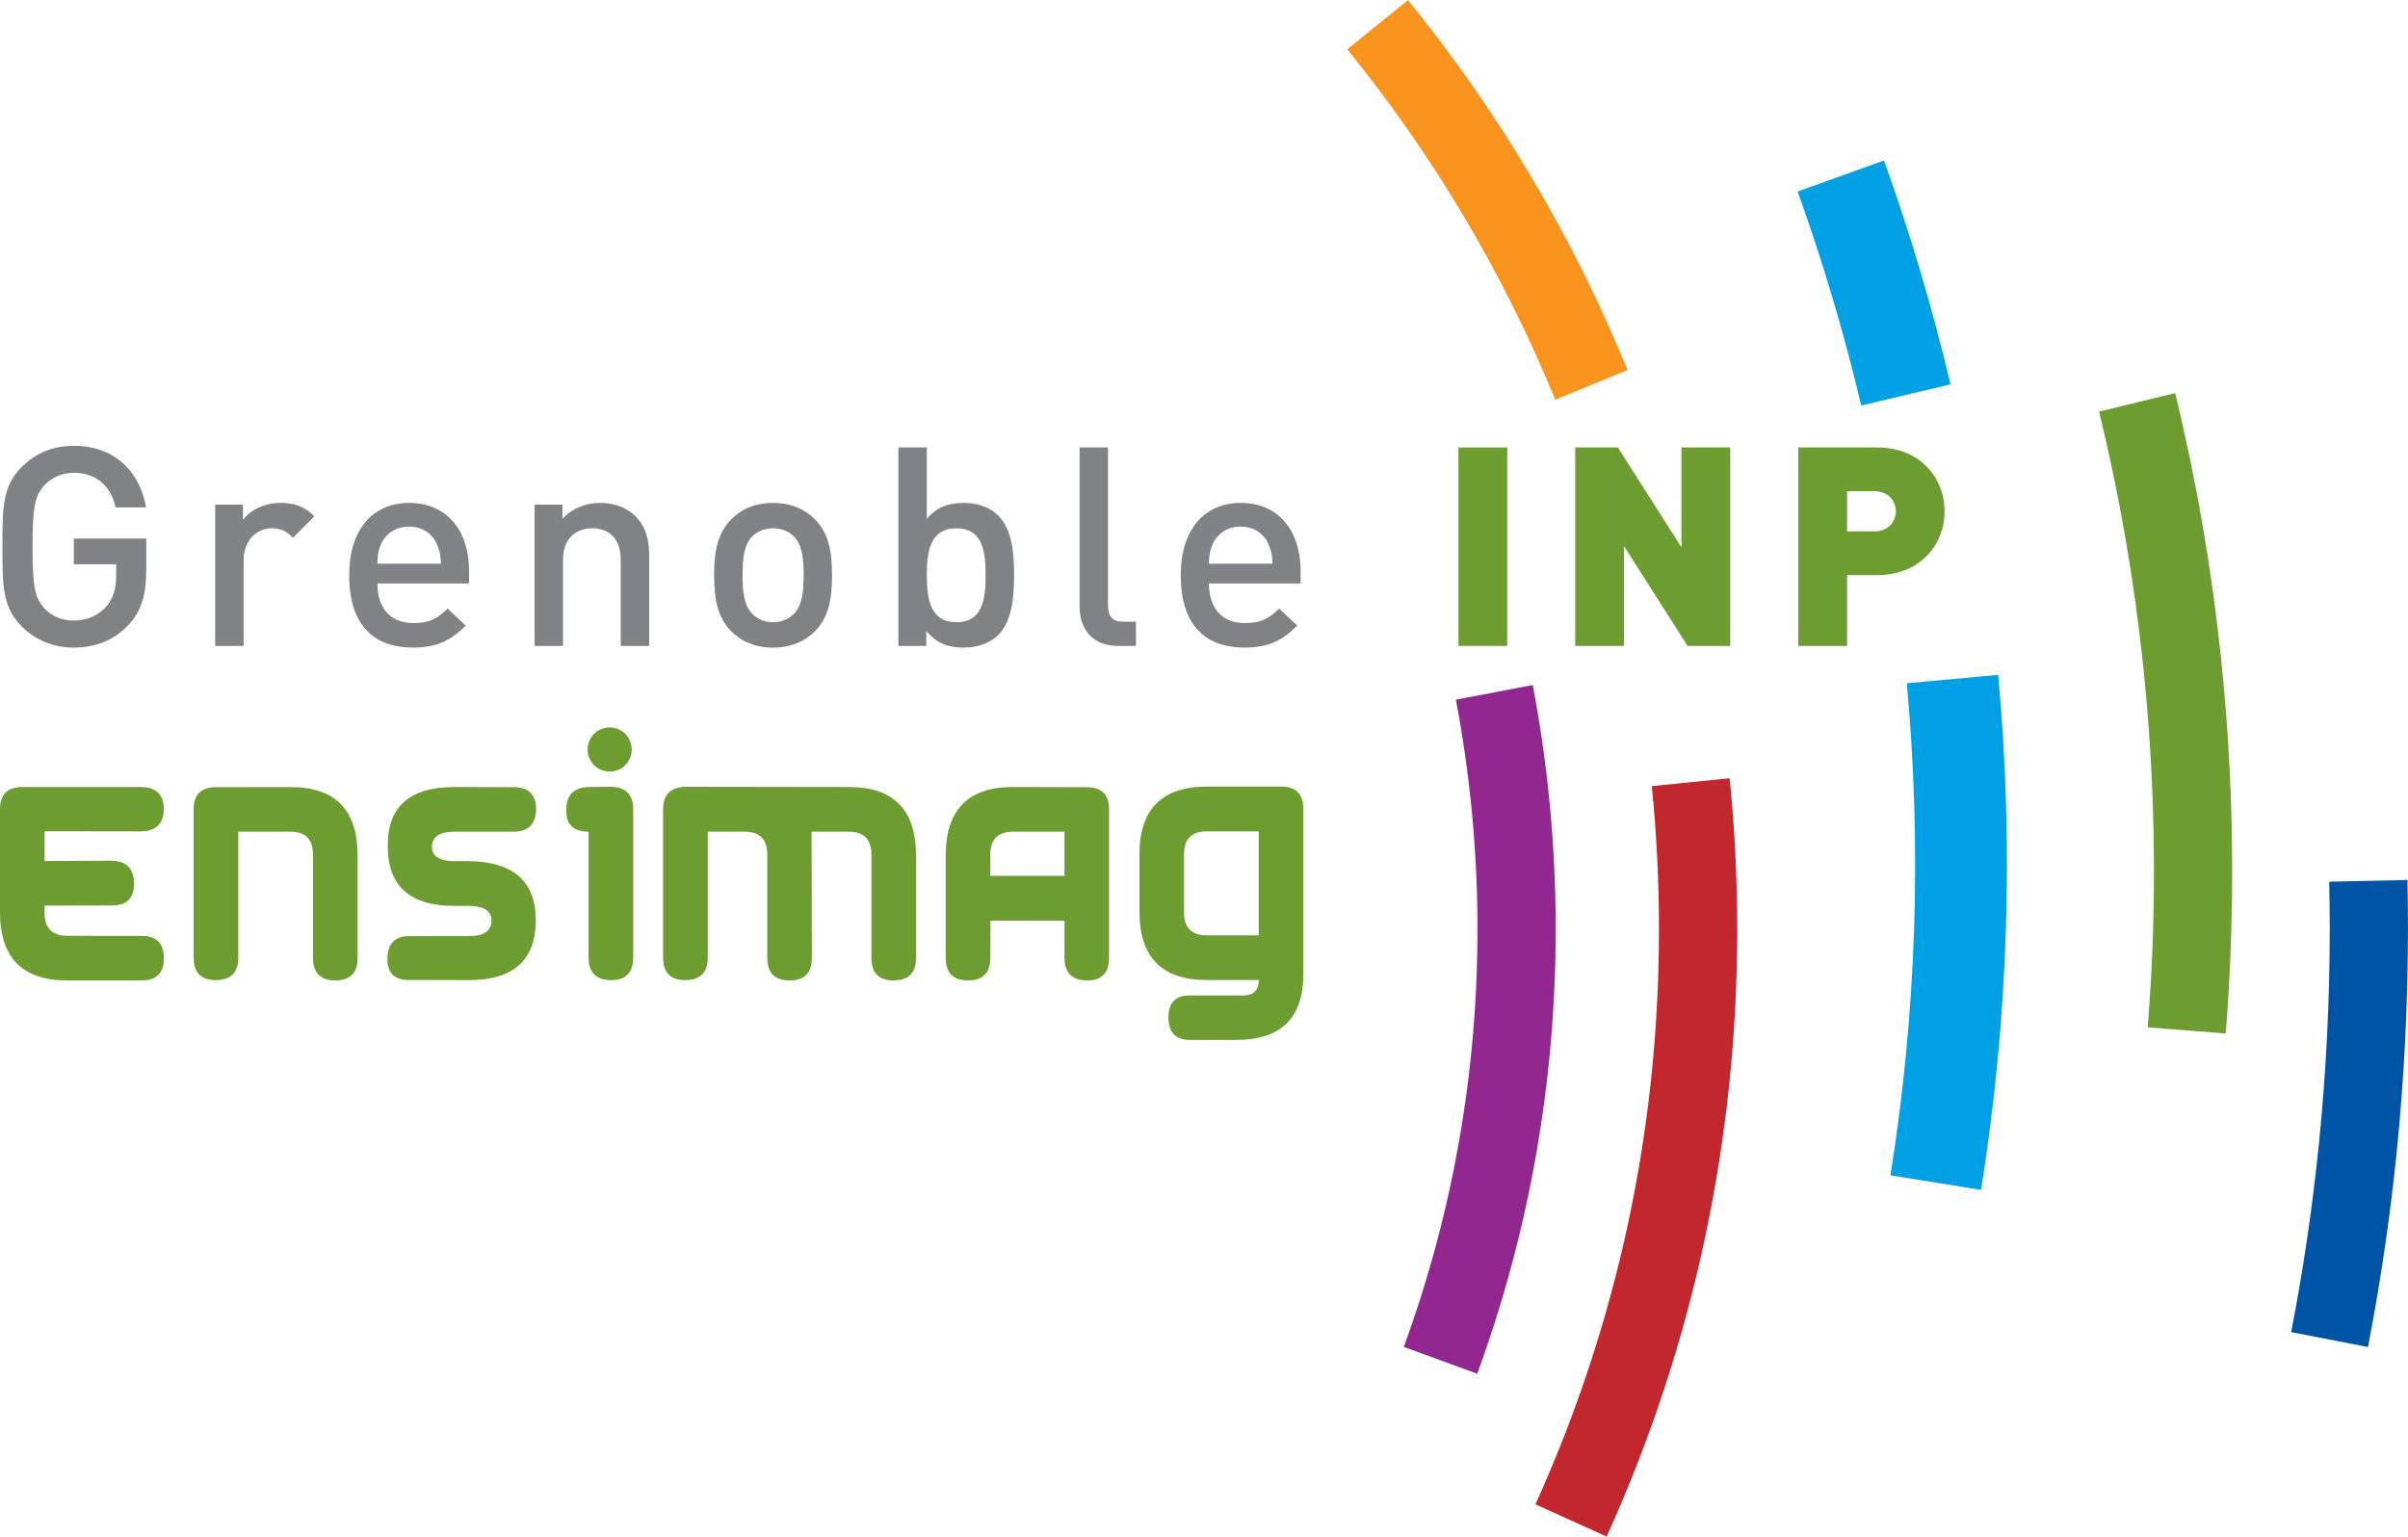
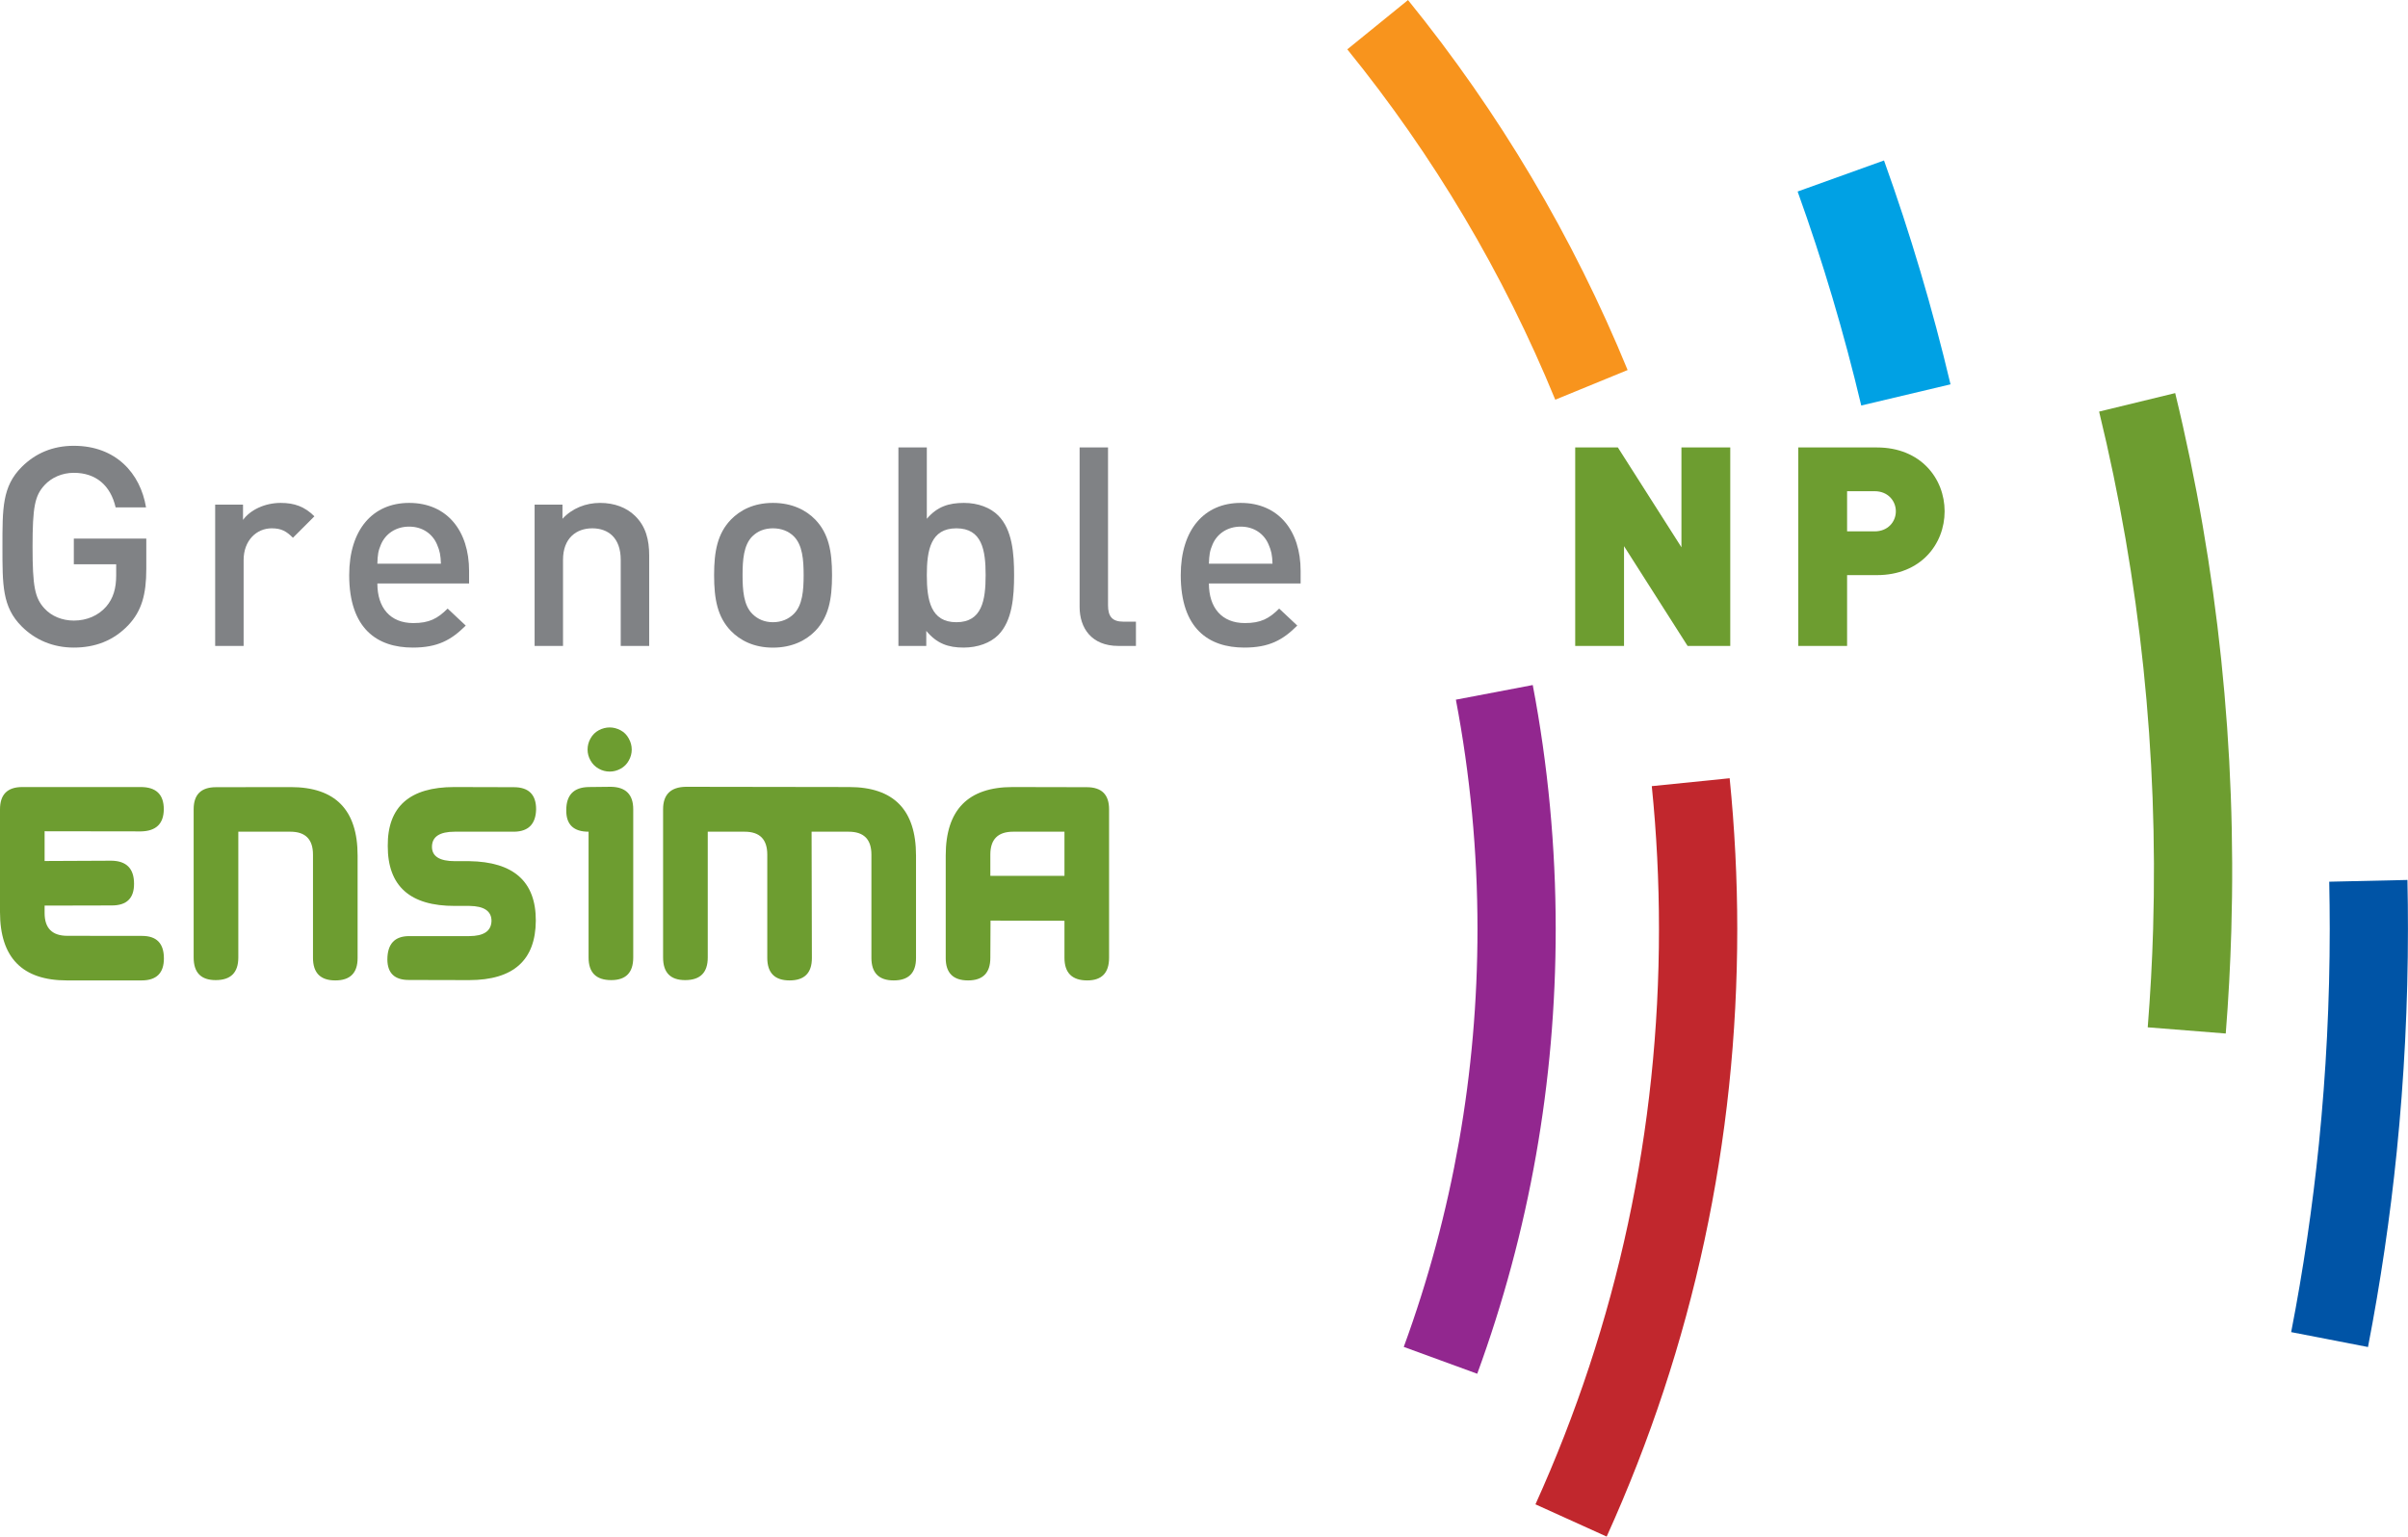
<svg xmlns="http://www.w3.org/2000/svg" width="188.07pt" height="120.03pt" viewBox="0 0 188.07 120.03" version="1.1">
  <defs>
    <clipPath id="clip1">
      <path d="M 119 60 L 136 60 L 136 120.031 L 119 120.031 Z M 119 60 " />
    </clipPath>
    <clipPath id="clip2">
      <path d="M 178 68 L 188.07 68 L 188.07 106 L 178 106 Z M 178 68 " />
    </clipPath>
  </defs>
  <g id="surface1">
-     <path style=" stroke:none;fill-rule:nonzero;fill:rgb(0%,63.1%,89.4%);fill-opacity:1;" d="M 148.926 53.375 C 150.109 66.203 149.68 79.133 147.645 91.812 L 154.723 92.949 C 156.852 79.676 157.305 66.145 156.062 52.719 " />
    <path style=" stroke:none;fill-rule:nonzero;fill:rgb(0%,63.1%,89.4%);fill-opacity:1;" d="M 140.398 14.961 C 142.355 20.398 144.027 26.023 145.367 31.676 L 152.34 30.023 C 150.938 24.109 149.191 18.227 147.145 12.535 " />
    <path style=" stroke:none;fill-rule:nonzero;fill:rgb(57.3%,15.3%,56.099%);fill-opacity:1;" d="M 109.637 105.215 C 113.457 94.777 115.395 83.793 115.395 72.57 C 115.395 66.547 114.824 60.52 113.707 54.656 L 119.711 53.512 C 120.902 59.754 121.504 66.164 121.504 72.57 C 121.504 84.512 119.441 96.199 115.375 107.312 " />
    <g clip-path="url(#clip1)" clip-rule="nonzero">
      <path style=" stroke:none;fill-rule:nonzero;fill:rgb(75.699%,15.3%,17.599%);fill-opacity:1;" d="M 119.922 117.512 C 126.324 103.355 129.57 88.238 129.57 72.574 C 129.57 68.848 129.383 65.09 129.008 61.41 L 135.09 60.793 C 135.48 64.68 135.684 68.641 135.684 72.574 C 135.684 89.109 132.254 105.078 125.484 120.031 " />
    </g>
    <path style=" stroke:none;fill-rule:nonzero;fill:rgb(96.899%,57.999%,11.4%);fill-opacity:1;" d="M 121.469 31.223 C 117.43 21.367 111.965 12.16 105.227 3.855 L 109.969 0.004 C 117.086 8.773 122.855 18.496 127.121 28.906 " />
    <path style=" stroke:none;fill-rule:nonzero;fill:rgb(42.699%,61.6%,18.799%);fill-opacity:1;" d="M 167.742 80.25 C 167.945 77.703 168.09 75.113 168.164 72.555 C 168.562 58.895 167.145 45.301 163.945 32.152 L 169.887 30.707 C 173.211 44.387 174.688 58.527 174.27 72.734 C 174.191 75.395 174.047 78.086 173.836 80.734 " />
    <g clip-path="url(#clip2)" clip-rule="nonzero">
      <path style=" stroke:none;fill-rule:nonzero;fill:rgb(0%,32.899%,65.099%);fill-opacity:1;" d="M 188.027 68.738 L 181.918 68.875 C 181.941 70.09 181.957 71.332 181.957 72.57 C 181.957 78.168 181.672 83.812 181.113 89.348 C 180.613 94.27 179.887 99.219 178.945 104.059 L 184.945 105.223 C 185.918 100.199 186.676 95.066 187.191 89.965 C 187.773 84.223 188.066 78.375 188.066 72.57 C 188.066 71.289 188.055 70 188.027 68.738 " />
    </g>
    <path style=" stroke:none;fill-rule:nonzero;fill:rgb(50.2%,50.999%,52.199%);fill-opacity:1;" d="M 10.031 48.824 C 8.855 50.066 7.398 50.586 5.766 50.586 C 4.156 50.586 2.762 50 1.695 48.934 C 0.168 47.41 0.191 45.688 0.191 42.707 C 0.191 39.723 0.168 38.004 1.695 36.477 C 2.762 35.41 4.113 34.824 5.766 34.824 C 9.055 34.824 10.969 36.98 11.406 39.637 L 9.031 39.637 C 8.641 37.938 7.508 36.934 5.766 36.934 C 4.852 36.934 4.023 37.305 3.48 37.895 C 2.719 38.723 2.543 39.59 2.543 42.707 C 2.543 45.82 2.719 46.711 3.48 47.539 C 4.023 48.129 4.852 48.477 5.766 48.477 C 6.789 48.477 7.684 48.082 8.293 47.387 C 8.855 46.734 9.074 45.949 9.074 44.949 L 9.074 44.078 L 5.766 44.078 L 5.766 42.074 L 11.426 42.074 L 11.426 44.449 C 11.426 46.449 11.055 47.734 10.031 48.824 " />
    <path style=" stroke:none;fill-rule:nonzero;fill:rgb(50.2%,50.999%,52.199%);fill-opacity:1;" d="M 22.879 42.008 C 22.379 41.508 21.984 41.27 21.223 41.27 C 20.027 41.27 19.027 42.227 19.027 43.75 L 19.027 50.457 L 16.805 50.457 L 16.805 39.418 L 18.98 39.418 L 18.98 40.613 C 19.547 39.832 20.68 39.285 21.922 39.285 C 22.988 39.285 23.793 39.57 24.555 40.332 " />
    <path style=" stroke:none;fill-rule:nonzero;fill:rgb(50.2%,50.999%,52.199%);fill-opacity:1;" d="M 34.133 42.531 C 33.781 41.703 33 41.137 31.953 41.137 C 30.91 41.137 30.105 41.703 29.754 42.531 C 29.535 43.031 29.492 43.359 29.473 44.035 L 34.438 44.035 C 34.414 43.359 34.348 43.031 34.133 42.531 M 29.473 45.578 C 29.473 47.473 30.473 48.672 32.281 48.672 C 33.523 48.672 34.176 48.324 34.961 47.539 L 36.375 48.867 C 35.242 50 34.176 50.586 32.238 50.586 C 29.473 50.586 27.273 49.129 27.273 44.926 C 27.273 41.355 29.125 39.285 31.953 39.285 C 34.914 39.285 36.637 41.465 36.637 44.602 L 36.637 45.578 " />
    <path style=" stroke:none;fill-rule:nonzero;fill:rgb(50.2%,50.999%,52.199%);fill-opacity:1;" d="M 48.48 50.457 L 48.48 43.73 C 48.48 42.008 47.5 41.27 46.258 41.27 C 45.02 41.27 43.973 42.031 43.973 43.73 L 43.973 50.457 L 41.754 50.457 L 41.754 39.418 L 43.93 39.418 L 43.93 40.527 C 44.691 39.699 45.758 39.285 46.867 39.285 C 48 39.285 48.938 39.656 49.59 40.289 C 50.441 41.117 50.703 42.16 50.703 43.402 L 50.703 50.457 " />
    <path style=" stroke:none;fill-rule:nonzero;fill:rgb(50.2%,50.999%,52.199%);fill-opacity:1;" d="M 62 41.898 C 61.586 41.488 61.023 41.27 60.367 41.27 C 59.715 41.27 59.172 41.488 58.758 41.898 C 58.082 42.574 57.996 43.73 57.996 44.926 C 57.996 46.125 58.082 47.277 58.758 47.953 C 59.172 48.367 59.715 48.605 60.367 48.605 C 61.023 48.605 61.586 48.367 62 47.953 C 62.676 47.277 62.766 46.125 62.766 44.926 C 62.766 43.73 62.676 42.574 62 41.898 M 63.68 49.281 C 62.961 50.02 61.871 50.59 60.367 50.59 C 58.867 50.59 57.801 50.02 57.082 49.281 C 56.035 48.191 55.773 46.801 55.773 44.926 C 55.773 43.074 56.035 41.684 57.082 40.594 C 57.801 39.852 58.867 39.285 60.367 39.285 C 61.871 39.285 62.961 39.852 63.68 40.594 C 64.723 41.684 64.984 43.074 64.984 44.926 C 64.984 46.801 64.723 48.191 63.68 49.281 " />
    <path style=" stroke:none;fill-rule:nonzero;fill:rgb(50.2%,50.999%,52.199%);fill-opacity:1;" d="M 74.695 41.27 C 72.695 41.27 72.387 42.969 72.387 44.926 C 72.387 46.887 72.695 48.605 74.695 48.605 C 76.699 48.605 76.98 46.887 76.98 44.926 C 76.98 42.969 76.699 41.27 74.695 41.27 M 77.961 49.609 C 77.352 50.219 76.371 50.586 75.262 50.586 C 74.066 50.586 73.172 50.281 72.344 49.281 L 72.344 50.457 L 70.168 50.457 L 70.168 34.953 L 72.387 34.953 L 72.387 40.527 C 73.195 39.57 74.109 39.285 75.285 39.285 C 76.395 39.285 77.352 39.656 77.961 40.266 C 79.07 41.379 79.203 43.25 79.203 44.926 C 79.203 46.602 79.07 48.496 77.961 49.609 " />
    <path style=" stroke:none;fill-rule:nonzero;fill:rgb(50.2%,50.999%,52.199%);fill-opacity:1;" d="M 87.348 50.457 C 85.234 50.457 84.32 49.043 84.32 47.41 L 84.32 34.953 L 86.539 34.953 L 86.539 47.277 C 86.539 48.129 86.844 48.562 87.738 48.562 L 88.719 48.562 L 88.719 50.457 " />
    <path style=" stroke:none;fill-rule:nonzero;fill:rgb(50.2%,50.999%,52.199%);fill-opacity:1;" d="M 99.078 42.531 C 98.73 41.703 97.945 41.137 96.902 41.137 C 95.855 41.137 95.051 41.703 94.703 42.531 C 94.484 43.031 94.441 43.359 94.418 44.035 L 99.387 44.035 C 99.363 43.359 99.297 43.031 99.078 42.531 M 94.418 45.578 C 94.418 47.473 95.422 48.672 97.227 48.672 C 98.469 48.672 99.121 48.324 99.906 47.539 L 101.32 48.867 C 100.188 50 99.121 50.586 97.184 50.586 C 94.418 50.586 92.219 49.129 92.219 44.926 C 92.219 41.355 94.07 39.285 96.902 39.285 C 99.863 39.285 101.582 41.465 101.582 44.602 L 101.582 45.578 " />
-     <path style=" stroke:none;fill-rule:nonzero;fill:rgb(42.699%,61.6%,18.799%);fill-opacity:1;" d="M 113.906 50.457 L 117.719 50.457 L 117.719 34.953 L 113.906 34.953 Z M 113.906 50.457 " />
    <path style=" stroke:none;fill-rule:nonzero;fill:rgb(42.699%,61.6%,18.799%);fill-opacity:1;" d="M 131.805 50.457 L 126.84 42.664 L 126.84 50.457 L 123.027 50.457 L 123.027 34.953 L 126.359 34.953 L 131.324 42.75 L 131.324 34.953 L 135.137 34.953 L 135.137 50.457 " />
    <path style=" stroke:none;fill-rule:nonzero;fill:rgb(42.699%,61.6%,18.799%);fill-opacity:1;" d="M 146.414 38.371 L 144.262 38.371 L 144.262 41.508 L 146.414 41.508 C 147.461 41.508 148.07 40.746 148.07 39.941 C 148.07 39.137 147.461 38.371 146.414 38.371 M 146.59 44.926 L 144.262 44.926 L 144.262 50.457 L 140.449 50.457 L 140.449 34.953 L 146.59 34.953 C 150.027 34.953 151.879 37.395 151.879 39.941 C 151.879 42.488 150.027 44.926 146.59 44.926 " />
    <path style=" stroke:none;fill-rule:nonzero;fill:rgb(42.699%,61.6%,18.799%);fill-opacity:1;" d="M 12.801 74.867 C 12.801 76.012 12.223 76.586 11.059 76.586 L 5.227 76.586 C 1.742 76.586 0 74.805 0 71.242 L 0 63.223 C 0 62.062 0.578 61.48 1.742 61.48 L 10.969 61.48 C 12.184 61.473 12.793 62.051 12.793 63.215 C 12.785 64.344 12.191 64.922 11.016 64.945 L 3.484 64.934 L 3.484 67.258 L 8.699 67.234 C 9.879 67.25 10.469 67.848 10.469 69.035 C 10.473 70.164 9.898 70.73 8.738 70.73 L 3.484 70.742 L 3.484 71.324 C 3.484 72.508 4.078 73.102 5.262 73.102 L 11.094 73.109 C 12.234 73.109 12.801 73.695 12.801 74.867 " />
    <path style=" stroke:none;fill-rule:nonzero;fill:rgb(42.699%,61.6%,18.799%);fill-opacity:1;" d="M 15.125 74.797 L 15.125 63.215 C 15.125 62.066 15.707 61.492 16.871 61.492 L 22.699 61.484 C 26.188 61.484 27.93 63.262 27.93 66.828 L 27.93 74.844 C 27.93 76.004 27.348 76.586 26.188 76.586 C 25.023 76.586 24.445 75.996 24.445 74.82 L 24.445 66.758 C 24.445 65.566 23.855 64.969 22.68 64.969 L 18.613 64.969 L 18.613 74.797 C 18.613 75.977 18.023 76.562 16.844 76.562 C 15.699 76.562 15.125 75.977 15.125 74.797 " />
    <path style=" stroke:none;fill-rule:nonzero;fill:rgb(42.699%,61.6%,18.799%);fill-opacity:1;" d="M 40.176 64.969 L 35.516 64.969 C 34.332 64.969 33.738 65.363 33.738 66.152 C 33.738 66.895 34.336 67.27 35.527 67.27 L 36.652 67.27 C 40.125 67.324 41.855 68.871 41.848 71.914 C 41.832 75.008 40.102 76.555 36.652 76.562 L 31.949 76.551 C 30.824 76.559 30.262 76.023 30.254 74.949 C 30.262 73.738 30.82 73.133 31.938 73.125 L 36.633 73.125 C 37.785 73.125 38.367 72.73 38.387 71.938 C 38.387 71.172 37.812 70.781 36.664 70.766 L 35.539 70.766 C 32.027 70.781 30.277 69.219 30.285 66.082 C 30.262 63.016 31.996 61.48 35.48 61.48 L 40.129 61.492 C 41.289 61.492 41.871 62.066 41.871 63.215 C 41.848 64.359 41.281 64.945 40.176 64.969 " />
    <path style=" stroke:none;fill-rule:nonzero;fill:rgb(42.699%,61.6%,18.799%);fill-opacity:1;" d="M 46.766 57.043 C 46.492 57.191 46.277 57.402 46.121 57.684 C 45.965 57.961 45.891 58.25 45.891 58.555 C 45.891 58.848 45.965 59.133 46.121 59.406 C 46.277 59.684 46.488 59.895 46.762 60.047 C 47.031 60.199 47.32 60.273 47.621 60.273 C 47.914 60.273 48.199 60.199 48.477 60.047 C 48.75 59.895 48.961 59.684 49.113 59.406 C 49.266 59.133 49.34 58.848 49.34 58.555 C 49.34 58.25 49.262 57.961 49.105 57.684 C 48.953 57.402 48.738 57.191 48.465 57.043 C 48.188 56.898 47.906 56.824 47.621 56.824 C 47.328 56.824 47.039 56.898 46.766 57.043 M 47.738 76.562 C 46.559 76.562 45.969 75.977 45.969 74.797 L 45.969 64.969 C 44.793 64.969 44.211 64.406 44.227 63.281 C 44.227 62.105 44.809 61.504 45.969 61.48 L 47.715 61.461 C 48.875 61.48 49.457 62.066 49.457 63.215 L 49.457 74.797 C 49.457 75.977 48.883 76.562 47.738 76.562 " />
    <path style=" stroke:none;fill-rule:nonzero;fill:rgb(42.699%,61.6%,18.799%);fill-opacity:1;" d="M 66.312 61.48 C 69.801 61.48 71.543 63.262 71.543 66.828 L 71.543 74.844 C 71.543 76.004 70.961 76.586 69.801 76.586 C 68.637 76.586 68.059 75.996 68.059 74.82 L 68.059 66.758 C 68.059 65.562 67.465 64.969 66.281 64.969 L 63.387 64.969 L 63.41 74.844 C 63.41 76.004 62.828 76.586 61.668 76.586 C 60.504 76.586 59.926 75.996 59.926 74.82 L 59.926 66.758 C 59.926 65.562 59.336 64.969 58.156 64.969 L 55.277 64.969 L 55.277 74.797 C 55.277 75.977 54.688 76.562 53.512 76.562 C 52.363 76.562 51.789 75.977 51.789 74.797 L 51.789 63.215 C 51.789 62.066 52.383 61.48 53.57 61.461 " />
    <path style=" stroke:none;fill-rule:nonzero;fill:rgb(42.699%,61.6%,18.799%);fill-opacity:1;" d="M 83.137 68.418 L 83.137 64.969 L 79.129 64.969 C 77.941 64.969 77.348 65.562 77.348 66.758 L 77.348 68.418 Z M 84.914 76.586 C 83.73 76.586 83.137 75.996 83.137 74.82 L 83.137 71.926 L 77.363 71.914 L 77.348 74.82 C 77.348 75.996 76.77 76.586 75.609 76.586 C 74.445 76.586 73.863 76.004 73.863 74.844 L 73.863 66.828 C 73.863 63.262 75.609 61.48 79.094 61.48 L 84.879 61.492 C 86.039 61.492 86.621 62.066 86.621 63.215 L 86.621 74.82 C 86.621 75.996 86.051 76.586 84.914 76.586 " />
-     <path style=" stroke:none;fill-rule:nonzero;fill:rgb(42.699%,61.6%,18.799%);fill-opacity:1;" d="M 94.242 64.945 C 93.066 64.945 92.477 65.539 92.477 66.734 L 92.477 71.277 C 92.477 72.469 93.07 73.066 94.254 73.066 L 98.309 73.066 L 98.309 64.945 Z M 101.797 63.215 L 101.797 76.086 C 101.797 79.52 100.051 81.234 96.566 81.234 L 92.941 81.234 C 91.828 81.234 91.266 80.652 91.258 79.492 C 91.25 78.336 91.805 77.762 92.918 77.762 L 97.066 77.762 C 97.895 77.766 98.309 77.363 98.309 76.551 L 94.219 76.551 C 90.734 76.551 88.992 74.77 88.992 71.207 L 88.992 66.734 C 88.992 63.211 90.754 61.445 94.277 61.445 L 100.086 61.445 C 101.227 61.445 101.797 62.035 101.797 63.215 " />
  </g>
</svg>